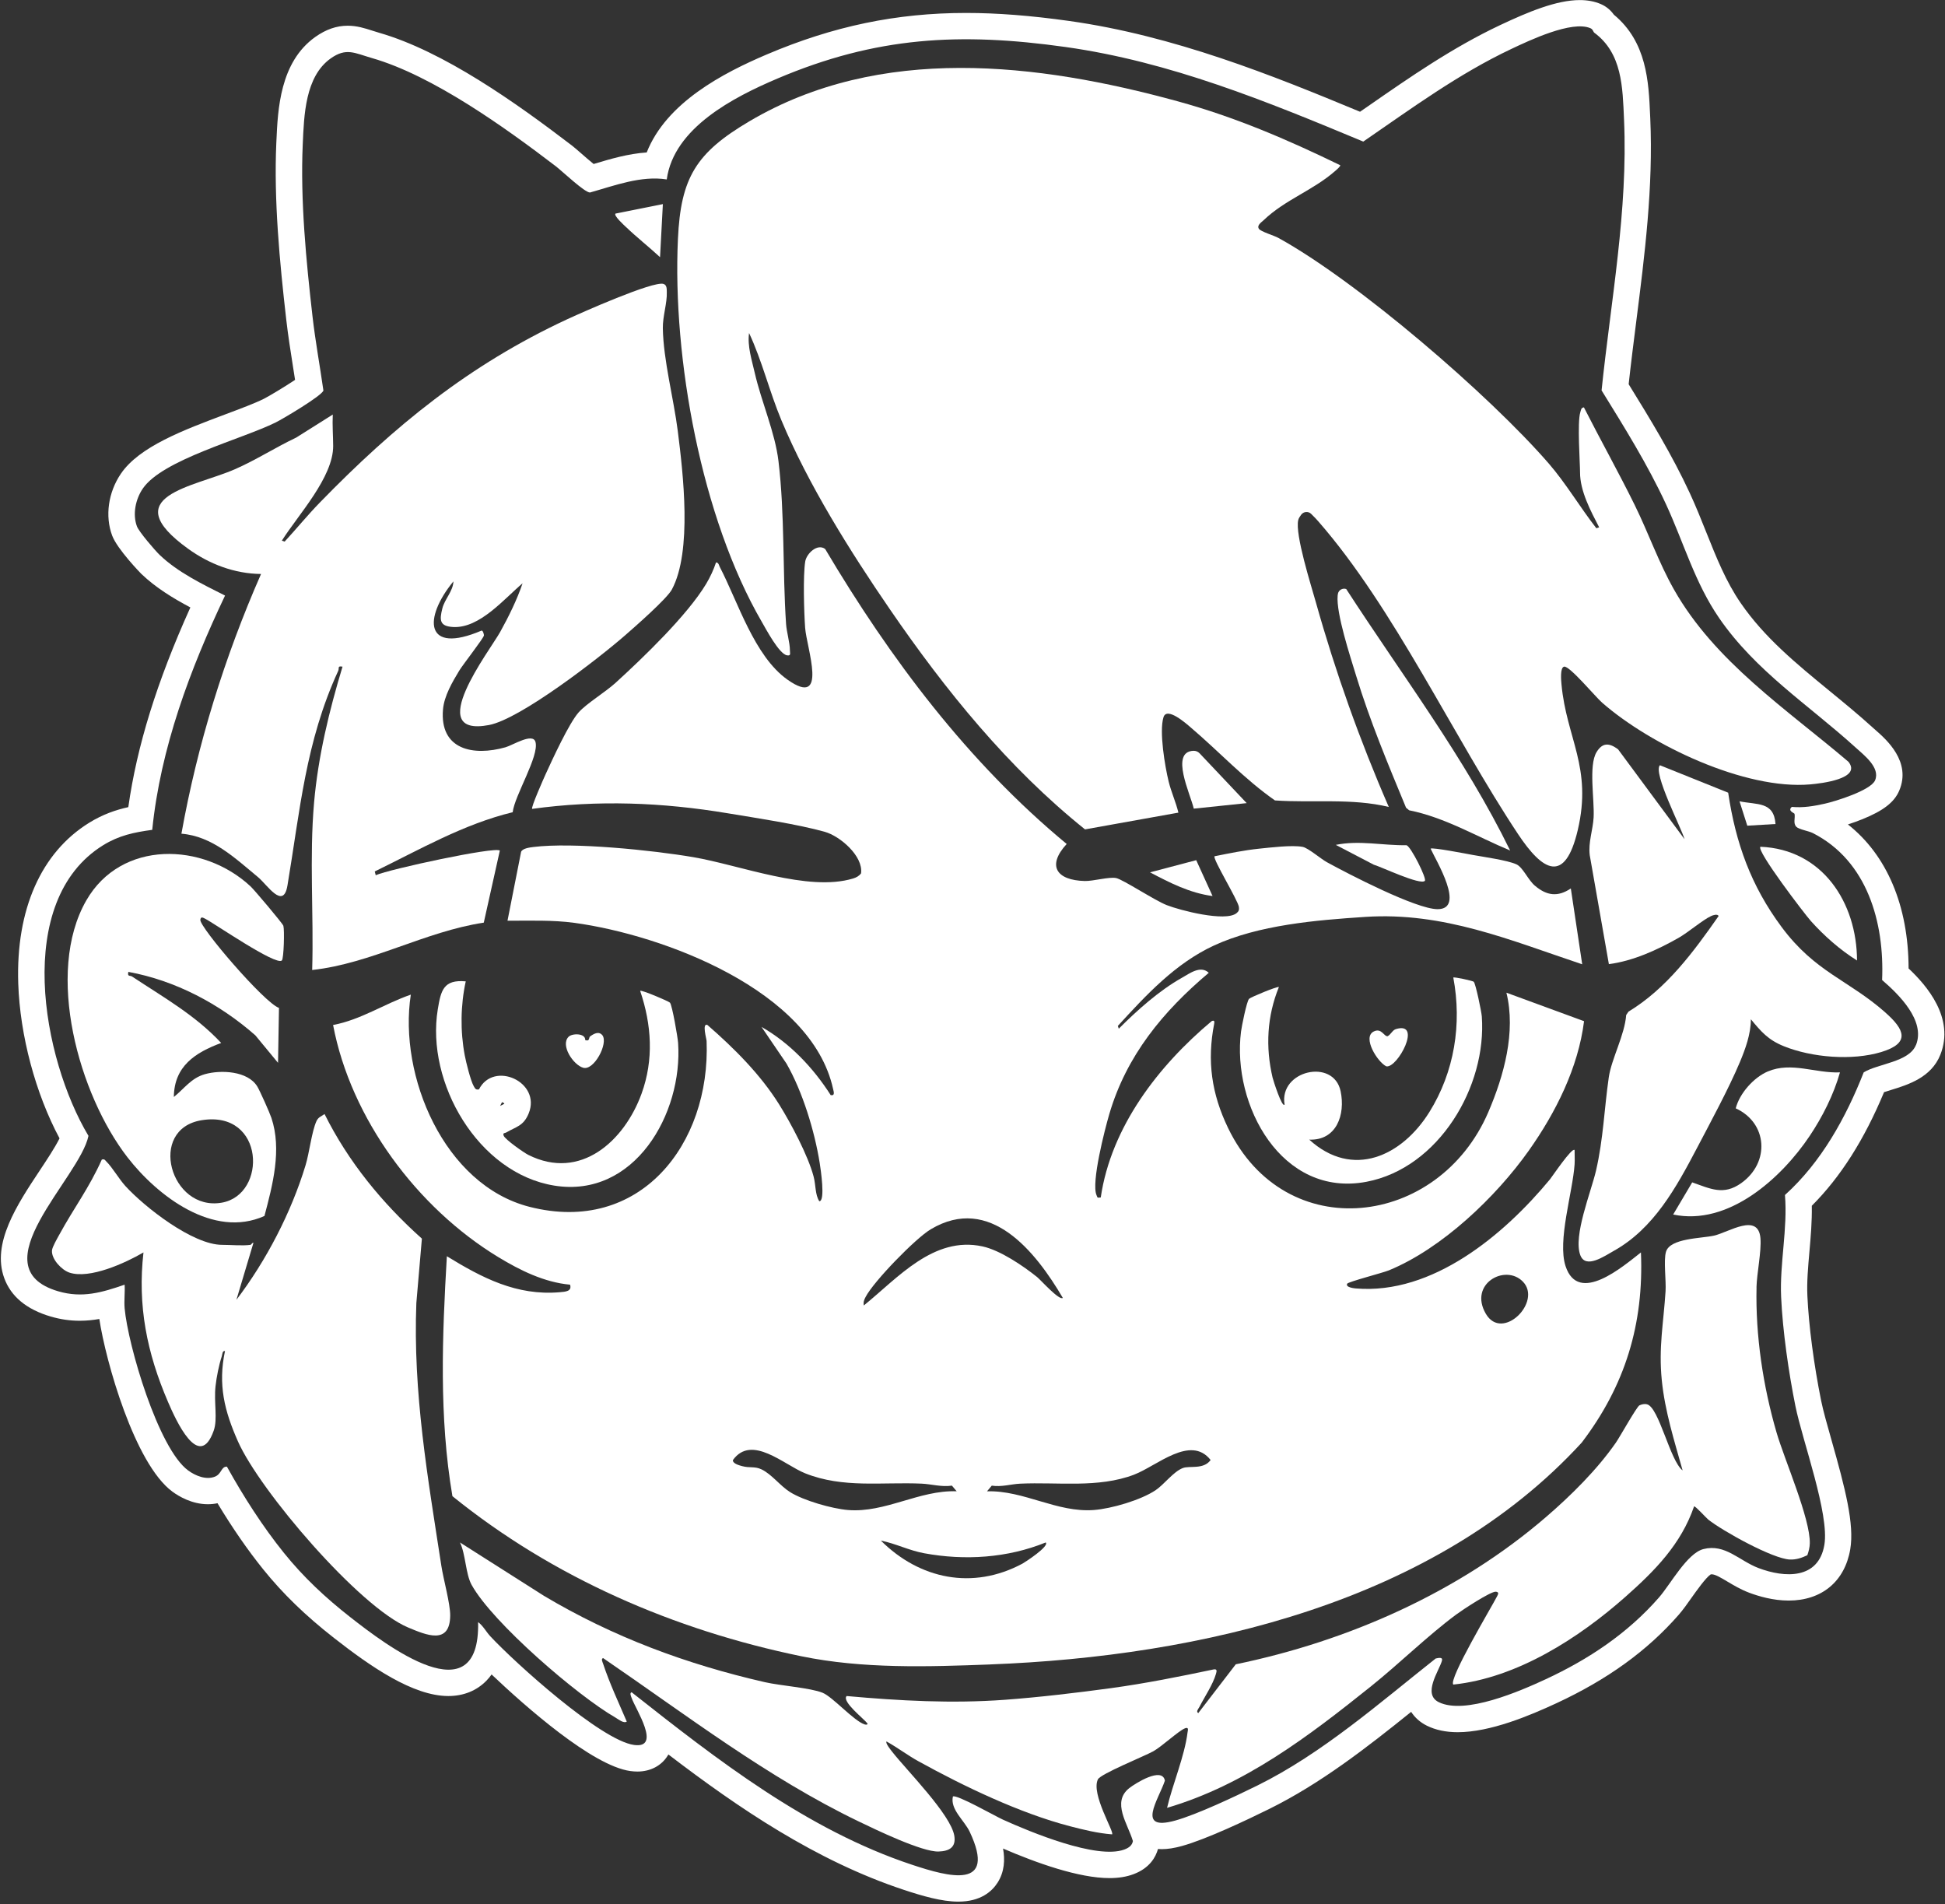
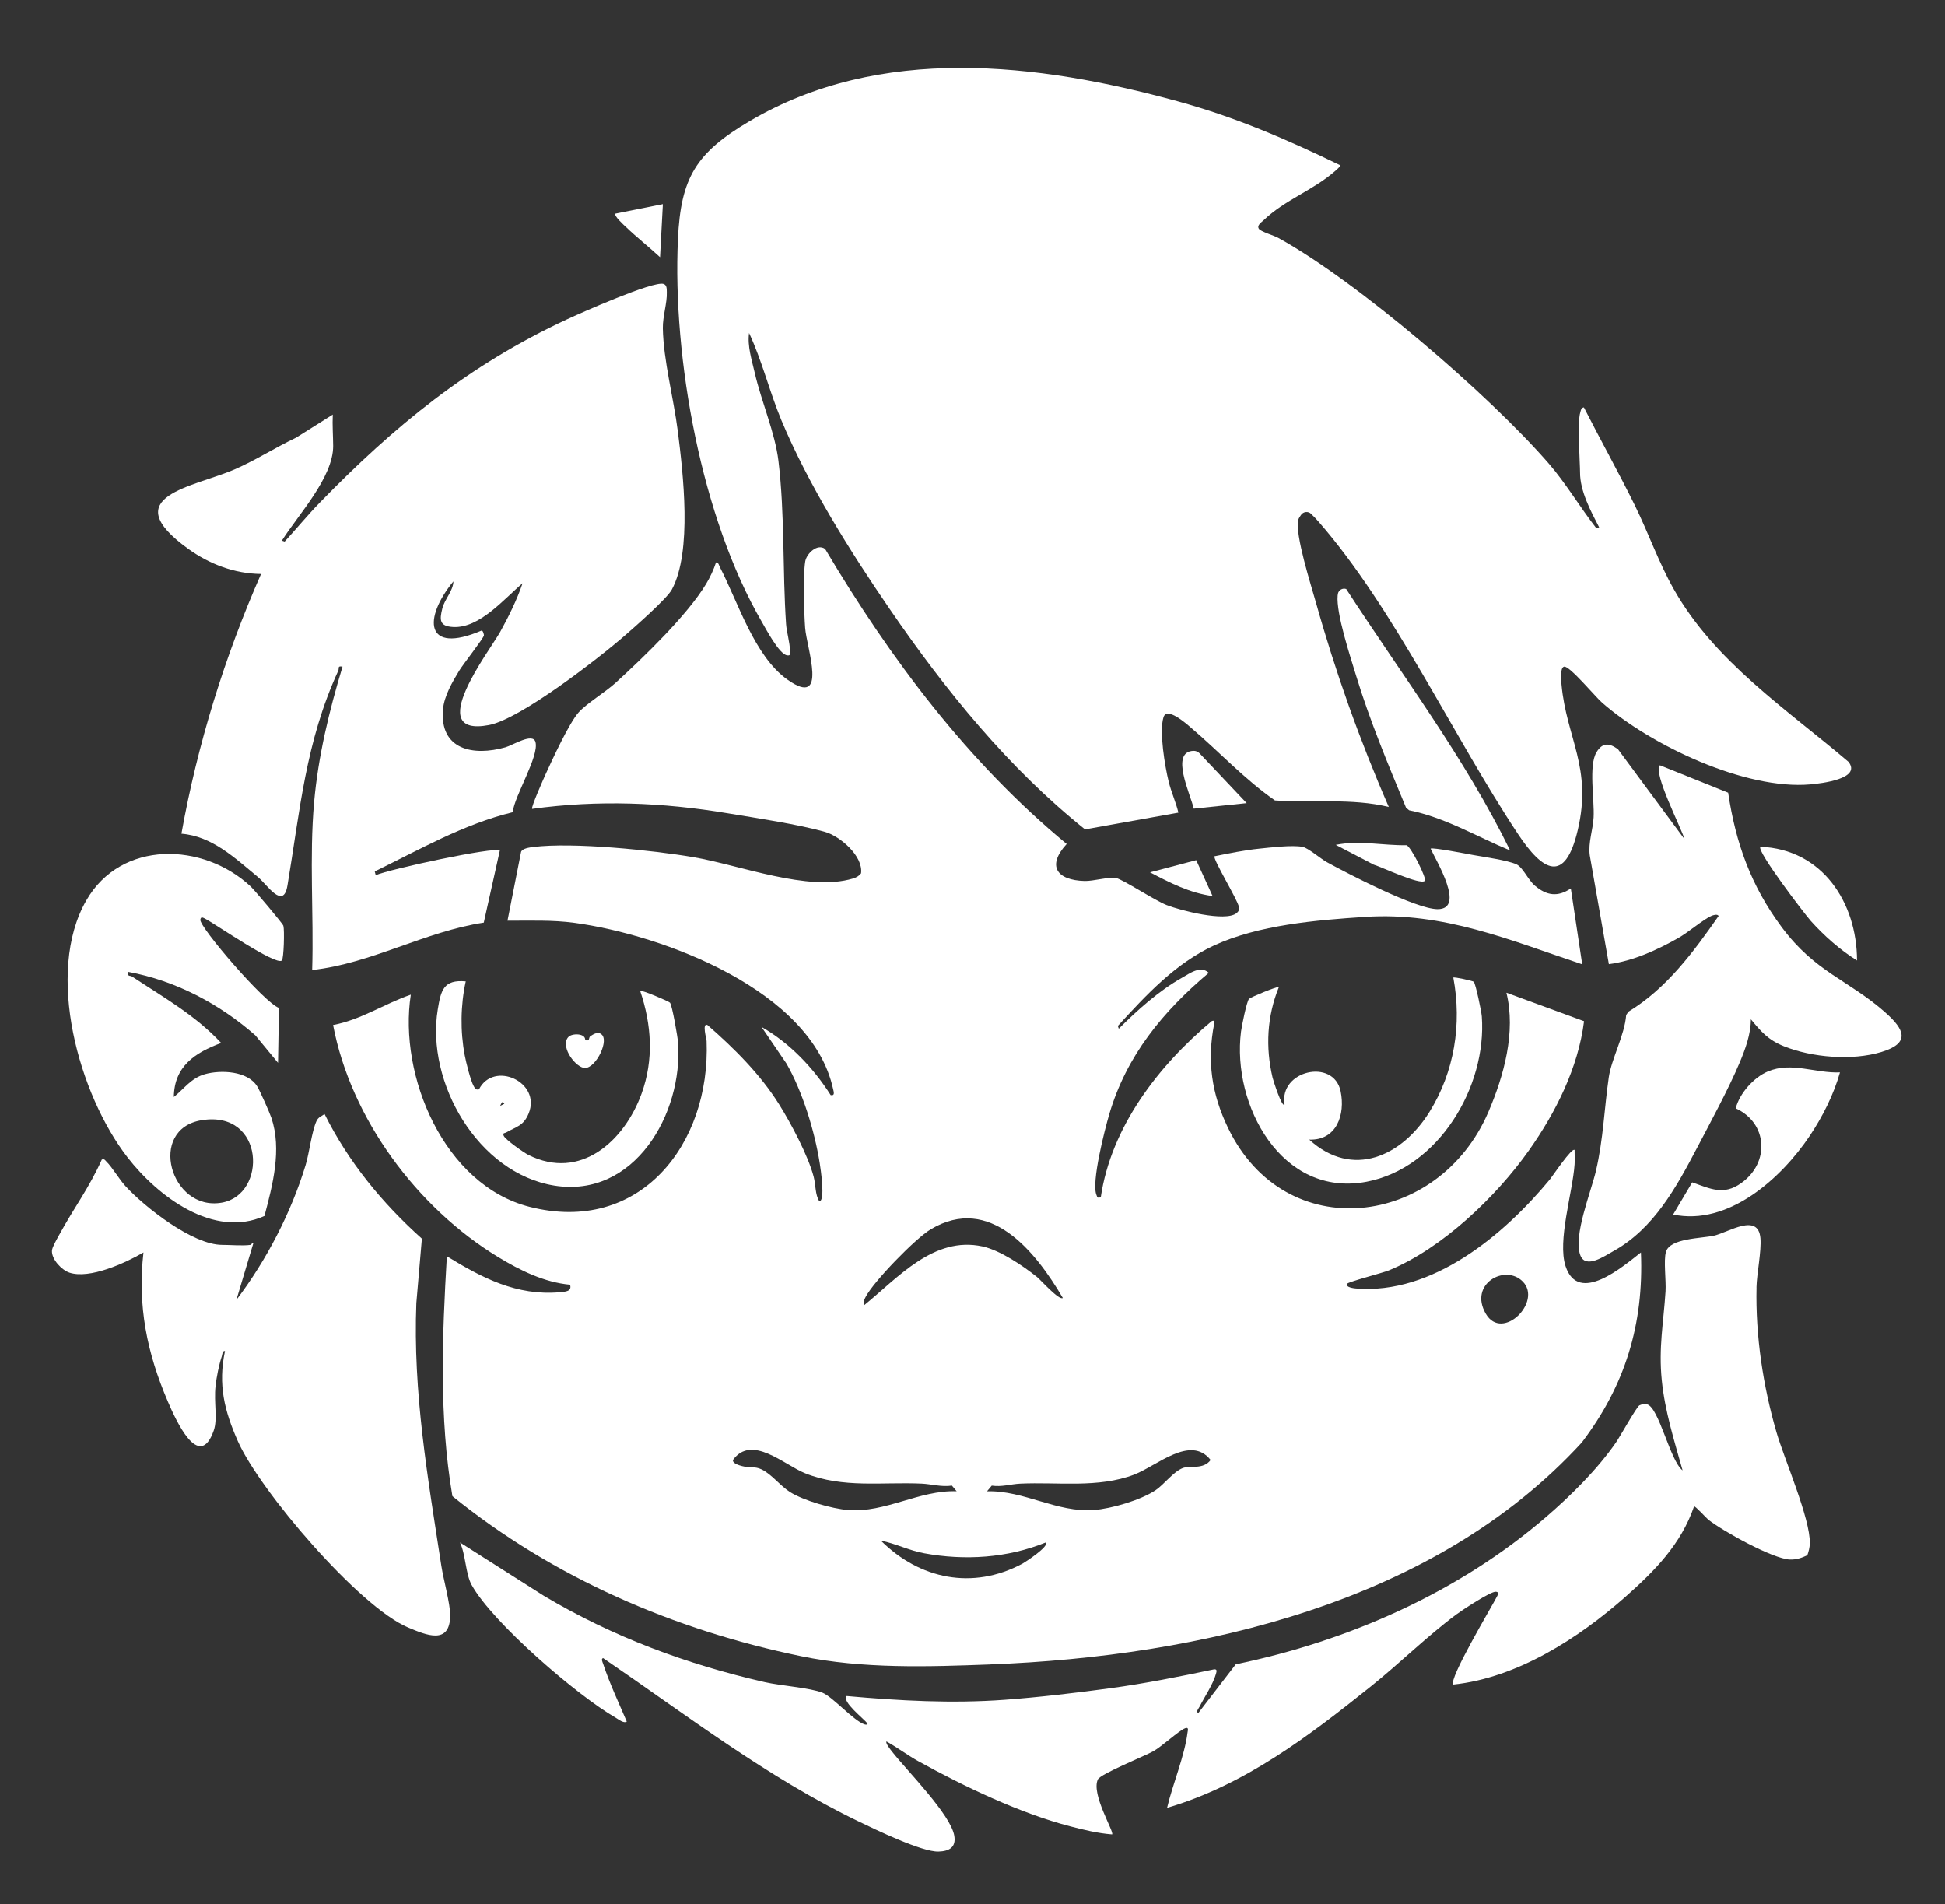
<svg xmlns="http://www.w3.org/2000/svg" width="757" height="741" viewBox="0 0 757 741" fill="none">
  <rect x="0" y="0" width="757" height="741" fill="#333333" stroke="none" />
  <path d="M111.88 344.599C116.78 315.389 118.9 288.759 131.64 261.049C132.12 259.999 131.2 259.039 133.31 259.439C128.12 276.589 123.84 294.239 122.25 312.189C120.34 333.819 122.15 355.779 121.5 377.479C144.53 374.959 165.27 362.539 188.29 359.049L194.54 330.999C192.68 329.379 151.55 338.239 146.23 340.599L145.86 339.129C163.35 330.609 180.44 320.709 199.54 316.079C200.28 309.579 209.93 294.229 208.41 288.739C207.38 285.009 199.56 290.009 196.76 290.799C184.25 294.349 171.05 291.829 172.42 276.049C172.87 270.829 176.07 265.389 178.74 260.979C180.19 258.589 188.18 248.419 188.35 247.279C188.39 247.029 188.02 245.369 187.44 245.389C165.23 254.889 164.7 240.579 176.47 226.249C176.38 229.969 173.08 233.159 172.18 236.709C170.99 241.399 171.07 243.739 176.45 244.009C186.73 244.509 196.22 233.039 203.39 226.989C201.25 233.329 197.94 240.049 194.67 245.929C190.65 253.159 164.52 287.039 190.31 282.149C202.57 279.819 233.04 256.179 243.24 247.289C247.06 243.959 259.54 233.049 261.5 229.399C269.47 214.539 265.87 184.179 263.79 167.699C262.2 155.129 258.18 140.159 257.98 127.749C257.9 123.099 259.68 117.939 259.52 113.749C259.48 112.619 259.65 110.939 258.24 110.489C254.27 109.229 226.06 121.769 220.59 124.319C182.44 142.079 153.49 165.749 124.43 195.619C119.74 200.439 115.36 205.809 110.79 210.759L109.7 210.399C115.97 200.429 129.73 185.769 129.67 173.509C129.65 169.659 129.32 165.449 129.52 161.319L115.26 170.299C107.2 174.119 99.6 179.039 91.42 182.609C75.35 189.619 44.69 192.969 73.22 213.559C81.45 219.499 91.24 223.269 101.6 223.369C87.42 255.619 76.84 289.669 70.61 324.439C82.55 325.379 91.49 333.949 100.45 341.369C104 344.309 110.26 354.229 111.87 344.629L111.88 344.599Z" fill="white" />
  <path d="M162.06 506.909L164.2 482.019C148.8 468.259 135.55 452.099 126.32 433.539C125.06 434.449 123.89 434.709 123.17 436.289C121.31 440.379 120.41 448.589 118.93 453.449C113.33 471.899 103.63 490.549 92.01 505.829L98.63 483.699C98.36 483.329 97.74 484.409 97.53 484.439C94.42 484.869 89.81 484.439 86.46 484.439C75.04 484.439 56.35 469.799 48.83 461.579C46.35 458.879 43.78 454.359 41.41 452.029C40.8 451.429 40.76 450.969 39.63 451.249C34.56 462.549 28.91 469.799 23.03 480.569C22.26 481.979 20.32 485.299 20.23 486.639C20 490.039 24.01 494.249 27.04 495.249C34.88 497.839 48.68 491.569 55.84 487.389C53.49 508.129 57.16 526.399 65.36 545.499C68.38 552.529 77.49 572.839 83.18 556.739C84.79 552.179 83.18 545.759 83.89 539.409C84.28 535.869 85.21 531.189 86.32 527.809C86.57 527.039 86.51 525.579 87.57 525.759C84.79 538.859 87.34 549.039 92.61 560.929C101.11 580.109 139.8 625.379 158.87 633.359C165.9 636.299 175.12 640.269 175.22 628.679C175.26 624.139 172.58 614.579 171.78 609.379C166.5 575.059 160.68 541.999 162.05 506.909H162.06Z" fill="white" />
  <path d="M243.59 88.3C247.82 92.36 252.58 96.09 256.89 100.08L257.99 79.43L239.55 83.12C238.74 83.89 242.85 87.59 243.58 88.3H243.59Z" fill="white" />
  <path d="M234.44 402.859C233.03 401.159 231.08 402.299 229.64 403.349C229.11 403.729 229.64 405.399 227.76 404.749C227.94 402.029 222.7 402.049 221.29 403.469C218.02 406.739 223.11 414.439 227 415.529C231.19 416.709 236.85 406.039 234.45 402.859H234.44Z" fill="white" />
  <path d="M196.96 440.749C200.87 438.439 203.73 438.259 205.76 433.309C210.78 421.029 192.12 412.659 186.42 423.939C185.13 424.199 184.93 423.619 184.38 422.679C183.18 420.639 181.37 413.309 180.88 410.689C179.11 401.319 179.24 391.199 181.27 381.899C172.58 381.109 171.6 385.449 170.39 392.779C165.69 421.199 186.02 456.609 215.76 461.389C246.95 466.399 265.81 433.359 263.92 405.849C263.77 403.629 261.64 391.309 260.76 390.199C260.32 389.659 249.63 385.129 249.15 385.589C253.62 398.779 254.51 412.349 249.7 425.599C243.03 443.979 225.93 459.649 205.6 449.419C203.83 448.529 196.64 443.459 196.05 441.999C195.54 440.759 196.54 441.009 196.98 440.739L196.96 440.749ZM195.04 430.179C194.91 430.239 194.78 430.309 194.65 430.369L195.38 428.919C195.72 429.009 196.07 429.209 196.28 429.389C196.28 429.399 196.22 429.539 196.2 429.589C195.89 429.759 195.41 429.989 195.04 430.179Z" fill="white" />
  <path d="M102.92 473.219C106.13 461.129 109.76 447.369 105.63 435.029C104.95 432.999 101.17 424.509 100.14 422.819C96.42 416.699 85.91 416.299 79.79 418.009C74.4 419.519 71.76 423.609 67.66 426.899C67.79 414.909 75.97 409.629 86.08 405.869C75.94 395.009 63.56 388.079 51.42 380.029C50.57 379.469 49.51 380.219 49.95 378.209C68.26 381.569 85.43 390.639 99.38 402.909L108.21 413.609L108.58 392.229C102.95 390.349 77.57 360.739 77.97 357.929C78.16 356.579 78.96 357.079 79.83 357.519C83.36 359.299 107.34 375.879 109.69 373.779C110.47 373.079 110.76 361.869 110.29 360.279C110 359.329 98.96 346.289 97.56 344.979C79.05 327.699 47.15 326.809 33.59 350.409C17.38 378.619 30.72 426.019 49.65 450.419C61.36 465.509 83.09 482.109 102.91 473.209L102.92 473.219ZM78.53 435.929C103.13 431.979 104.11 464.949 86.29 468.029C66.28 471.489 57.25 439.339 78.53 435.929Z" fill="white" />
  <path d="M523.93 229.199H523.89C522.5 228.779 521.01 229.619 520.73 231.039C520.68 231.269 520.65 231.509 520.62 231.749C519.97 238.679 525.55 255.539 527.8 262.939C533.15 280.509 540.23 297.389 547.24 314.329L548.45 315.329C562.46 318.139 574.73 325.559 587.75 330.979C570.11 294.919 545.68 262.779 523.93 229.189V229.199Z" fill="white" />
-   <path d="M677.02 311.819L680.05 321.319L691.03 320.669C690.43 311.829 683.86 313.249 677.01 311.829L677.02 311.819Z" fill="white" />
  <path d="M704.68 358.3C709.92 364.15 716.08 369.61 722.76 373.78C722.69 351.16 709.23 330.49 685.15 329.52C683.53 331.09 702.47 355.82 704.69 358.3H704.68Z" fill="white" />
  <path d="M547.41 328.919C538.21 329.079 529.04 326.899 519.89 328.789L534.67 336.499C537.59 337.329 552.77 344.589 554.56 342.789C555.39 341.949 549.15 329.439 547.41 328.919Z" fill="white" />
  <path d="M471.93 348.689L465.57 334.739L447.59 339.479C455.3 343.549 463.12 347.539 471.93 348.699V348.689Z" fill="white" />
  <path d="M464.46 292.179C455.3 292.549 463.33 309.059 464.62 314.689L485.21 312.539L466.88 293.149C466.26 292.489 465.37 292.139 464.47 292.179H464.46Z" fill="white" />
  <path d="M306.3 255.02C307.92 255.3 307.44 254.28 307.44 253.15C307.44 250.09 306.15 245.97 305.94 242.83C304.53 221.93 305.49 200.25 302.98 179.4C301.62 168.17 296.35 156.45 293.75 145.1C292.61 140.1 290.83 134.71 291.54 129.6C296.65 140.52 299.45 152.35 304.11 163.51C314.58 188.6 330.96 214.69 346.34 237.1C367.94 268.58 392.4 298.8 422.29 322.76L458.64 316.24C457.65 312.14 455.86 308.27 454.85 304.17C453.4 298.23 451.1 284.65 452.84 279.1C454.16 274.89 461.69 281.6 463.41 283.07C474.4 292.4 484.31 303.19 496.22 311.49C511 312.52 525.99 310.53 540.52 314.03C529.25 288.15 519.77 261.57 512.13 234.35C510.28 227.76 503.98 207.99 505.27 202.41C505.45 201.64 505.93 201 506.39 200.35C507.29 199.07 509.13 198.86 510.27 199.94C511.53 201.13 512.79 202.54 513.2 203.02C542.58 236.66 565.66 286.69 590.82 324.58C600.36 338.95 609.06 344.3 614.07 323.03C619.81 298.66 609.66 287.29 607.74 266.35C607.62 265.03 607.08 259.76 608.77 259.43C610.85 259.02 620.94 271.16 623.53 273.43C642.5 290.04 679.24 307.46 704.53 305.25C708.8 304.88 724.68 303.07 719.42 296.45C695.35 275.98 667.37 257.48 651.49 229.37C645.56 218.88 641.58 207.4 636.28 196.63C629.95 183.77 622.95 171.29 616.46 158.53C615.32 158.66 615.32 159.62 615.06 160.44C613.82 164.35 614.98 180.49 614.96 183.81C614.93 191.08 619.13 198.91 622.4 205.21L621.31 205.57C615.06 197.57 609.48 188.12 602.87 180.48C579.74 153.78 528.22 109.45 497.5 92.56C495.82 91.63 490.68 90.15 489.96 89.03C489.08 87.68 490.93 86.53 491.82 85.68C500.24 77.63 511 74.15 519.73 66.47C520.17 66.08 521.87 64.65 521.6 64.29C500.83 54.2 480.66 45.54 458.32 39.41C403.87 24.48 342.56 17.15 291.68 47.19C270.88 59.47 264.95 69.13 263.85 93.04C261.7 139.47 273 201.52 296.47 241.96C298.15 244.85 303.22 254.49 306.29 255.02H306.3Z" fill="white" />
-   <path d="M543.28 400.479C541.96 400.879 541.3 402.609 540.08 403.239C538.68 403.489 537.71 399.859 534.64 401.419C530.13 403.709 536.13 413.309 539.55 414.969C543.89 415.809 553.76 397.309 543.28 400.479Z" fill="white" />
  <path d="M486.13 388.71C485.21 389.7 483.26 399.43 483.01 401.45C479.39 430.06 498.84 466.17 531.86 459.89C559.94 454.55 578.74 422.85 576.72 395.51C576.58 393.66 574.34 382.81 573.58 382.05C573.22 381.69 565.95 380.09 565.63 380.42C569.04 398.5 566.05 417.13 556.34 432.73C545.63 449.95 526.44 458.88 509.56 443.49C520.19 443.91 523.69 433.76 521.77 424.64C519.04 411.67 497.72 416.58 499.96 429.84C498.99 431.28 495.55 420.42 495.3 419.38C492.49 407.48 493.12 395.48 497.75 384.11C497.26 383.72 486.72 388.07 486.13 388.71Z" fill="white" />
  <path d="M385.42 647.719C467.19 644.599 558.48 623.729 615.6 561.409C632.52 539.209 639.82 515.289 638.66 487.389C631.72 492.789 614.32 507.919 609.33 492.749C606.07 482.849 612.1 464.029 612.84 453.069C612.96 451.229 612.81 449.379 612.84 447.549C611.9 446.279 604.05 457.979 603.24 458.959C585.37 480.559 557.53 503.939 527.64 501.399C527.07 501.349 523.58 500.999 524.33 499.559C524.72 498.809 538.13 495.359 540.54 494.369C561.2 485.899 582.24 465.799 595.01 447.769C605.48 432.969 614.23 415.599 616.52 397.399L586.3 386.309C590.06 401.589 585.34 418.599 579.27 432.759C559.93 477.789 500.25 485.129 477.96 438.949C471.55 425.659 469.72 412.899 472.57 398.349C472.76 397.379 472.53 396.949 471.59 397.379C450.83 414.749 432.44 438.569 428.42 465.989C426.95 466.179 427.21 466.129 426.76 465.069C424.67 460.159 429.99 439.509 431.75 433.529C438.43 410.799 452.62 393.609 470.46 378.569C467.23 375.559 463.03 378.809 459.92 380.559C451.1 385.529 442.53 393.199 435.43 400.329L435.07 399.239C446.06 387.239 457.42 374.929 472.42 367.979C489.81 359.929 512.28 358.069 531.34 356.819C561.82 354.809 587.69 365.879 615.8 375.259L611.37 345.749C606.26 349.189 601.94 348.549 597.36 344.649C594.7 342.389 592.72 337.499 590.17 336.349C586.61 334.749 577.48 333.489 573.16 332.699C570.93 332.289 557.46 329.669 556.8 330.259C558.8 334.739 570.59 353.859 559.48 353.809C551.12 353.769 524.87 340.149 516.47 335.549C514.02 334.209 509.13 329.959 506.97 329.559C502.83 328.789 494.55 329.809 490.05 330.269C484.27 330.859 478.39 332.079 472.7 333.219C471.93 334.259 481.78 350.249 482.18 352.939C482.35 354.059 482.12 354.689 481.23 355.389C476.88 358.819 459.38 354.309 454.06 352.219C449.38 350.379 437.09 342.269 434.43 341.709C431.65 341.129 425.52 342.939 422.16 342.849C411.25 342.569 407.31 336.969 415.16 328.439C376.78 296.699 346.47 256.329 321.15 213.639C318.09 211.359 313.88 215.459 313.39 218.539C312.51 224.099 312.93 238.289 313.36 244.309C313.92 252.089 322.56 275.849 306.47 264.479C293.56 255.349 287.17 234.129 280.17 220.689C279.81 219.999 279.73 218.929 278.68 218.869C277.79 221.649 276.34 224.709 274.84 227.209C267.54 239.379 250.37 255.899 239.58 265.729C235.64 269.319 228.32 273.749 225.23 277.199C221.49 281.379 214.98 295.549 212.38 301.239C211.66 302.809 206.57 314.279 207.11 314.779C232.67 311.249 257.81 312.249 283.23 316.489C294.4 318.349 310.47 320.739 321.01 323.709C326.99 325.399 336.02 333.149 335.13 339.859C334.33 340.949 333.24 341.509 331.97 341.889C314.5 347.149 287.97 336.659 269.83 333.569C253.99 330.869 223.02 327.679 207.56 329.619C206.13 329.799 203.33 330.149 202.81 331.509L197.52 358.299C206.26 358.329 214.93 357.959 223.61 359.139C257.91 363.819 315.8 385.269 324.24 423.769C324.46 424.779 325.1 426.519 323.31 426.169C316.48 415.469 307.43 405.939 296.38 399.619L306.09 413.879C312.37 424.819 317.04 440.129 319.03 452.579C319.38 454.779 321.31 467.469 318.88 467.469C317.23 464.999 317.53 461.129 316.67 457.889C314.51 449.699 307.89 437.239 303.33 429.919C296 418.149 285.76 407.959 275.34 398.879C273.13 397.949 274.98 404.259 275.01 405.109C276.58 445.269 249.03 480.629 206.06 469.639C172.85 461.139 155.01 418.659 159.89 387.069C149.63 390.609 140.46 396.859 129.64 398.879C136.56 435.379 162.37 470.029 193.89 489.179C202.39 494.349 211.83 499.029 221.87 499.939C222.67 502.529 220.16 502.679 217.8 502.879C201.07 504.309 187.64 497.289 173.92 488.869C172.11 519.889 170.84 551.449 176.08 582.239C215.22 613.899 262.27 634.319 311.88 644.539C335.86 649.479 361.11 648.649 385.43 647.729L385.42 647.719ZM592.67 498.709C600.39 506.539 584.7 522.289 578.28 511.249C571.53 499.649 585.78 491.729 592.67 498.709ZM397.92 608.509C378.58 618.849 357.95 614.559 342.83 599.529C348.63 600.689 353.79 603.369 359.66 604.449C375.48 607.369 392.05 606.319 407 600.259C408.53 601.719 398.97 607.939 397.92 608.509ZM441.45 573.839C450.28 570.479 463.35 558.239 471.18 568.169C468.41 571.999 462.96 570.289 460.36 571.299C456.64 572.739 453.11 577.679 449.75 579.929C444.03 583.759 432.61 587.109 425.73 587.629C411.35 588.709 398.57 579.949 384.15 580.349L386 578.149C389.78 578.739 393.49 577.549 397.03 577.379C411.69 576.679 427.38 579.209 441.46 573.849L441.45 573.839ZM336.91 504.699C340.04 498.659 356.27 481.949 362.24 478.389C385.31 464.619 403.1 487.129 413.65 505.079C412.33 506.269 404.98 498.049 403.67 496.989C398.18 492.589 389.29 486.549 382.41 485.049C363.36 480.889 349.37 497.379 336.2 508.029C335.97 506.629 336.3 505.869 336.91 504.689V504.699ZM296.39 571.819C293.71 570.529 291.87 571.379 288.83 570.549C287.93 570.299 285.06 569.589 285.26 568.179C292.55 558.059 305.2 570.069 313.33 573.329C328.14 579.259 343.32 576.669 358.72 577.369C362.49 577.539 366.48 578.749 370.49 578.139L372.34 580.339C357.8 579.809 344.51 588.829 330.02 587.629C323.8 587.109 312.76 583.959 307.49 580.649C303.67 578.259 300.38 573.729 296.4 571.819H296.39Z" fill="white" />
  <path d="M683.63 501.01C683.76 495.56 685.6 486.95 685.17 481.86C684.33 471.79 672.81 479.54 667.15 480.84C662.26 481.97 649.97 481.78 648.4 487.17C647.43 490.49 648.5 498.38 648.24 502.5C647.45 514.91 645.49 524.34 646.78 537.17C647.99 549.2 651.64 560.67 654.88 572.22C650.02 568.59 645.72 547.77 641.07 546.51C640.04 546.23 639.03 546.48 638.09 546.89C637.06 547.33 630.49 559.13 628.92 561.39C621.63 571.9 611.46 581.96 601.77 590.31C567.77 619.63 524.84 638.61 480.97 647.67L466.38 666.65C465.32 666.13 466.53 664.84 466.86 664.18C468.83 660.3 472.07 655.57 473.26 651.39C473.57 650.31 473.8 649.4 472.29 649.68C459.06 652.46 445.75 655.13 432.34 656.96C419.19 658.75 404.33 660.51 391.12 661.48C370.49 663 350.07 661.87 329.52 660.02C327.47 662.13 336.33 668.93 337.63 670.72C337.75 671.28 336.92 671.19 336.54 671.07C332.35 669.76 324.1 660.33 320.11 658.73C315.35 656.82 303.67 656 297.66 654.62C267.17 647.64 238.6 637.05 211.73 621.04L179.03 600.26C181.24 604.86 181.21 612.52 183.55 616.75C191.69 631.47 224.69 659.88 239.58 668.43C240.65 669.04 242.72 670.8 243.94 669.97C240.76 662.52 237.28 655.16 234.73 647.46C234.52 646.82 233.83 645.53 234.73 645.25C267.15 667.39 298.66 691.71 334.2 708.82C340.84 712.02 358.85 720.73 365.29 720.53C369.56 720.39 372.15 718.82 371.42 714.4C370.05 706.13 353 689.04 347.26 681.74C346.72 681.06 344.49 678.3 345.04 677.7C349.33 680.08 353.25 683.09 357.56 685.46C375.19 695.19 396.98 705.63 416.44 710.69C421.8 712.08 427.28 713.43 432.83 713.85C433.8 712.99 424.55 698.16 427.3 692.46C428.34 690.3 445.46 683.42 448.83 681.54C452.31 679.6 458.76 673.49 461.25 672.56C462.82 671.97 462.28 673.47 462.19 674.23C461.06 683.39 456.36 694.42 454.23 703.53C484.55 694.6 509.26 675.72 533.52 656.3C544.6 647.43 555.54 636.63 566.76 628.3C569 626.63 580.27 619.17 582.22 619.42C583.54 619.59 583.09 620.4 582.63 621.28C580.56 625.32 563.65 653.56 565.63 655.56C590.42 652.98 614.48 637.49 632.78 621.27C644.12 611.22 654.26 600.95 659.34 586.22C659.75 585.92 664.05 590.71 664.88 591.37C670.5 595.81 689.89 606.61 696.62 606.9C699.07 607 701.27 606.25 703.42 605.22C703.94 603.76 704.35 602.17 704.38 600.61C704.6 590.95 694.52 568.06 691.43 557.44C686.19 539.44 683.22 519.77 683.65 500.98L683.63 501.01Z" fill="white" />
  <path d="M688.09 416.939C682.56 419.279 677.05 425.469 675.55 431.319C687.93 436.969 688.98 452.369 677.7 460.409C670.77 465.349 665.71 462.589 658.61 460.129L651.2 472.639C672.69 477.179 693.29 458.549 704.34 442.049C709.32 434.619 713.69 425.959 716.12 417.319C706.61 417.729 697.22 413.089 688.09 416.949V416.939Z" fill="white" />
-   <path d="M742.83 376.879C742.77 352.519 734.38 332.769 719.22 320.839C721.01 320.249 722.9 319.579 724.72 318.849C732.92 315.559 737.25 312.229 739.18 307.699C743.99 296.419 734.18 287.799 729.98 284.119C729.6 283.789 729.25 283.479 728.92 283.179C723.39 278.159 717.64 273.449 712.09 268.899C699.04 258.199 686.71 248.089 677.49 234.679C671.76 226.349 668.05 217.059 664.12 207.219C662.13 202.229 660.07 197.079 657.69 191.929C650.8 177.029 642.23 163.049 633.88 149.519C634.77 141.339 635.83 133.039 636.85 124.969C640.11 99.339 643.48 72.829 642.29 46.109L642.22 44.629C641.67 31.979 641 16.339 628.12 5.709C626.79 3.849 625.09 2.469 623.03 1.579C620.64 0.549 617.89 0.029 614.87 0.029C605.77 0.029 594.72 4.659 584.12 9.649L583.86 9.769C565.37 18.489 548.71 30.049 532.6 41.229C531.51 41.989 530.42 42.739 529.33 43.489C495.19 29.289 456.85 13.869 416.08 8.149C401.19 6.059 388.07 5.039 375.97 5.039C348.98 5.039 324.36 10.159 298.48 21.169C281.52 28.379 259.38 39.869 251.7 59.329C244.48 59.809 237.59 61.859 231.41 63.709C231.29 63.749 231.16 63.779 231.04 63.819C229.41 62.499 227.44 60.769 226.27 59.749C224.7 58.379 223.46 57.299 222.5 56.559C200.77 39.949 172.62 19.959 147.59 12.759C146.61 12.479 145.72 12.189 144.88 11.919C141.96 10.979 138.94 10.009 135.32 10.009C130.98 10.009 126.85 11.439 122.7 14.389C108.93 24.189 108.12 42.649 107.58 54.859L107.54 55.689C106.56 77.819 108.82 101.789 111.41 124.379C112.12 130.579 113.1 136.749 114.04 142.719C114.31 144.399 114.58 146.119 114.84 147.829C110.8 150.539 104.48 154.309 102.69 155.199C99.15 156.959 93.67 159.009 87.88 161.179C71.32 167.389 54.19 173.819 47.04 184.359C42.11 191.619 40.82 200.839 43.65 208.419C45.65 213.759 54.9 223.239 54.99 223.319C60.67 228.759 67.46 232.859 74.09 236.389C61.08 265.229 53.29 290.309 49.94 314.099C45.06 315.179 39.98 316.919 34.71 320.179C15.97 331.769 6.17 353.959 7.1 382.659C7.76 402.949 13.84 425.589 23.17 442.999C21.43 446.519 18.19 451.409 15.44 455.549C6.65 468.809 -3.3 483.829 1.65 497.379C4.27 504.559 10.36 509.589 19.75 512.339C23.52 513.439 27.21 513.979 31.05 513.979C33.68 513.979 36.2 513.719 38.66 513.289C41.13 529.689 52.4 569.679 67.1 580.479C69.59 582.309 74.7 585.379 80.9 585.379C82.18 585.379 83.44 585.249 84.65 584.989C90.41 594.559 96.38 603.189 102.45 610.729C110.11 620.229 118.86 628.709 129.98 637.409C144.27 648.589 160.74 660.019 174.5 660.019C180.37 660.019 185.48 657.969 189.28 654.089C190.02 653.329 190.71 652.509 191.33 651.629C204.46 664.079 230.55 687.169 245.32 689.209C246.27 689.339 247.2 689.409 248.07 689.409C253.13 689.409 257.43 687.159 259.86 683.229C259.96 683.069 260.05 682.919 260.14 682.759C287.32 703.529 317.5 724.089 351.73 735.429C358.95 737.819 366.51 740.029 372.97 740.029C381.74 740.029 386.14 735.989 388.29 732.599C390.92 728.449 391.19 723.799 390.39 719.369C403.44 724.999 419.9 730.869 431.8 730.869C435.36 730.869 438.41 730.379 441.14 729.359C447.51 726.989 449.84 722.619 450.69 719.549C451.16 719.589 451.66 719.609 452.17 719.609C454.44 719.609 457.01 719.209 460.02 718.379C469.48 715.769 485.3 708.259 493.9 704.009C513.95 694.109 531.92 680.109 549.23 666.179C550.66 668.409 552.72 670.259 555.34 671.559C558.73 673.239 562.76 674.099 567.33 674.099C580.01 674.099 595.36 667.649 605.81 662.799C625.65 653.589 641.2 642.339 653.36 628.399C654.99 626.529 656.61 624.249 658.31 621.839C660.29 619.049 663.9 613.939 665.82 612.679C665.96 612.659 666.09 612.649 666.22 612.649C667.58 612.649 669.87 614.019 672.3 615.469C674.72 616.909 677.46 618.549 680.75 619.799C684.45 621.199 690.12 622.869 696.16 622.869C709.04 622.869 718 615.409 720.12 602.919C721.78 593.149 718.15 579.159 712.84 560.469C711.16 554.559 709.58 548.979 708.8 545.129C705.97 531.099 703.96 515.839 703.44 504.289C703.19 498.869 703.7 493.169 704.23 487.129C704.74 481.319 705.27 475.349 705.16 469.229C716.31 458.089 725.56 443.549 733.28 425.019C734.15 424.729 735.1 424.439 735.92 424.189C742.57 422.149 751.67 419.349 755.2 410.429C760.84 396.169 749.9 383.519 742.82 376.869L742.83 376.879ZM745.69 406.659C743.04 413.339 730.89 413.909 725.36 417.319C718.42 434.959 708.85 452.289 694.71 465.039C695.8 478.229 692.62 491.709 693.22 504.759C693.82 517.929 696.16 534.199 698.78 547.159C701.53 560.759 712.08 589.219 710.05 601.199C707.76 614.689 694.64 614.089 684.42 610.219C676.88 607.359 671.45 600.679 662.99 602.829C656.63 604.449 650.18 616.519 645.68 621.669C633.49 635.639 618.27 645.749 601.54 653.509C591.7 658.079 570.16 667.469 559.94 662.389C553.61 659.239 560.01 650.339 561.19 646.359C561.69 644.689 559.8 645.209 558.77 645.419C536.9 662.719 514.54 682.409 489.4 694.829C481.13 698.909 465.84 706.159 457.33 708.499C441.99 712.739 450.88 700.409 453.38 692.949C452.34 687.369 441.78 694.079 439.52 695.849C432.55 701.339 438.99 709.809 440.93 716.469C440.63 718.239 439.18 719.159 437.61 719.749C426.87 723.739 400.87 712.879 390.29 708.099C387.46 706.819 372.24 698.169 370.87 699.119C369.75 704.149 375.31 708.389 377.42 712.859C388.13 735.589 369.2 730.399 355 725.689C314.15 712.159 279.12 684.809 245.83 658.549C244.96 658.809 245.6 660.139 245.83 660.769C247.36 665.119 257.6 680.549 246.77 679.059C233.85 677.279 200.44 647.089 190.86 636.799C189.2 635.019 188.09 632.749 186.08 631.249C186.92 668.299 150.14 640.129 136.35 629.339C126.74 621.819 118.15 613.809 110.49 604.299C102.23 594.059 94.69 582.249 88.32 570.759C86.08 570.639 86.29 573.559 83.72 574.619C80.24 576.049 76.07 574.319 73.22 572.229C61.57 563.679 49.81 523.499 48.51 509.149C48.24 506.139 48.69 502.959 48.5 499.939C39.68 502.979 32.04 505.259 22.68 502.519C-8.85 493.289 31.08 458.439 34.43 442.029C16.46 411.999 5.06 350.619 40.15 328.919C46.3 325.119 52.16 323.899 59.25 322.939C62.46 291.139 74 260.349 87.59 231.769C78.91 227.399 69.23 222.749 62.13 215.939C60.3 214.189 54.09 206.949 53.3 204.849C51.53 200.119 52.76 194.269 55.57 190.139C63.22 178.879 94.08 170.949 107.3 164.399C110.06 163.029 125.38 153.959 125.87 151.959C124.51 142.399 122.74 132.829 121.64 123.229C119.16 101.589 116.86 77.899 117.83 56.159C118.33 44.889 118.75 29.819 128.69 22.749C134.77 18.419 138.02 20.659 144.8 22.609C168.45 29.409 196.67 49.689 216.32 64.699C218.81 66.609 227.51 74.899 229.61 74.919C239.2 72.229 249.53 68.249 259.5 69.829C262.26 49.739 285.54 37.819 302.53 30.589C341.01 14.229 373.66 12.529 414.69 18.289C455.36 23.999 493.04 39.449 530.59 55.099C549.29 42.249 567.64 28.759 588.26 19.029C595.24 15.739 611.76 7.859 619 10.979C620.03 11.419 620.06 12.399 620.52 12.739C631.38 20.779 631.52 33.899 632.08 46.559C633.65 81.929 626.95 117.019 623.34 151.919C632.25 166.339 641.28 180.809 648.41 196.219C655.34 211.199 659.6 226.699 669.07 240.479C683.31 261.189 703.93 274.329 722.06 290.769C725.47 293.869 731.9 298.699 729.78 303.679C728.12 307.569 714.41 311.839 710.12 312.779C705.8 313.729 701.87 314.409 697.38 314.009C695.58 315.589 698.36 316.339 698.44 316.719C698.78 318.349 697.79 320.429 699.17 321.779C700.23 322.819 703.91 323.349 705.59 324.209C726.76 334.999 733.47 358.979 732.52 381.379C738.98 386.949 749.48 397.159 745.72 406.659H745.69Z" fill="white" />
  <path d="M733.84 394.059C719.36 381.269 706.5 378.399 693.39 360.729C681.5 344.709 675.56 328.199 672.61 308.479L646.04 297.799C643.23 300.709 654.46 322.319 655.62 326.569L629.75 291.589C626.37 289.079 623.7 288.869 621.38 292.699C618.22 297.929 620.62 311.229 620.24 318.119C619.98 322.939 618.09 327.879 618.74 332.839L626.18 375.199C635.6 373.979 644.95 369.699 653.16 365.059C657.1 362.839 662.64 358.019 665.97 356.479C666.7 356.139 668.43 355.559 668.9 356.459C659.13 370.429 648.64 384.689 633.82 393.679L632.92 394.989C632.35 402.719 627.18 412.109 626.15 419.199C624.37 431.489 624.04 443.149 621.18 455.539C619.25 463.859 612.21 480.989 615.07 488.479C617.16 493.949 624.46 488.809 628.08 486.789C643.66 478.109 652.4 462.119 660.43 446.839C665.7 436.799 672.85 423.599 677.14 413.389C679.33 408.159 681.42 402.439 681.45 396.659C685.47 401.509 688.16 404.659 694.22 407.119C705.17 411.559 720.86 412.829 732.18 409.409C743.68 405.929 741.23 400.609 733.83 394.069L733.84 394.059Z" fill="white" />
</svg>